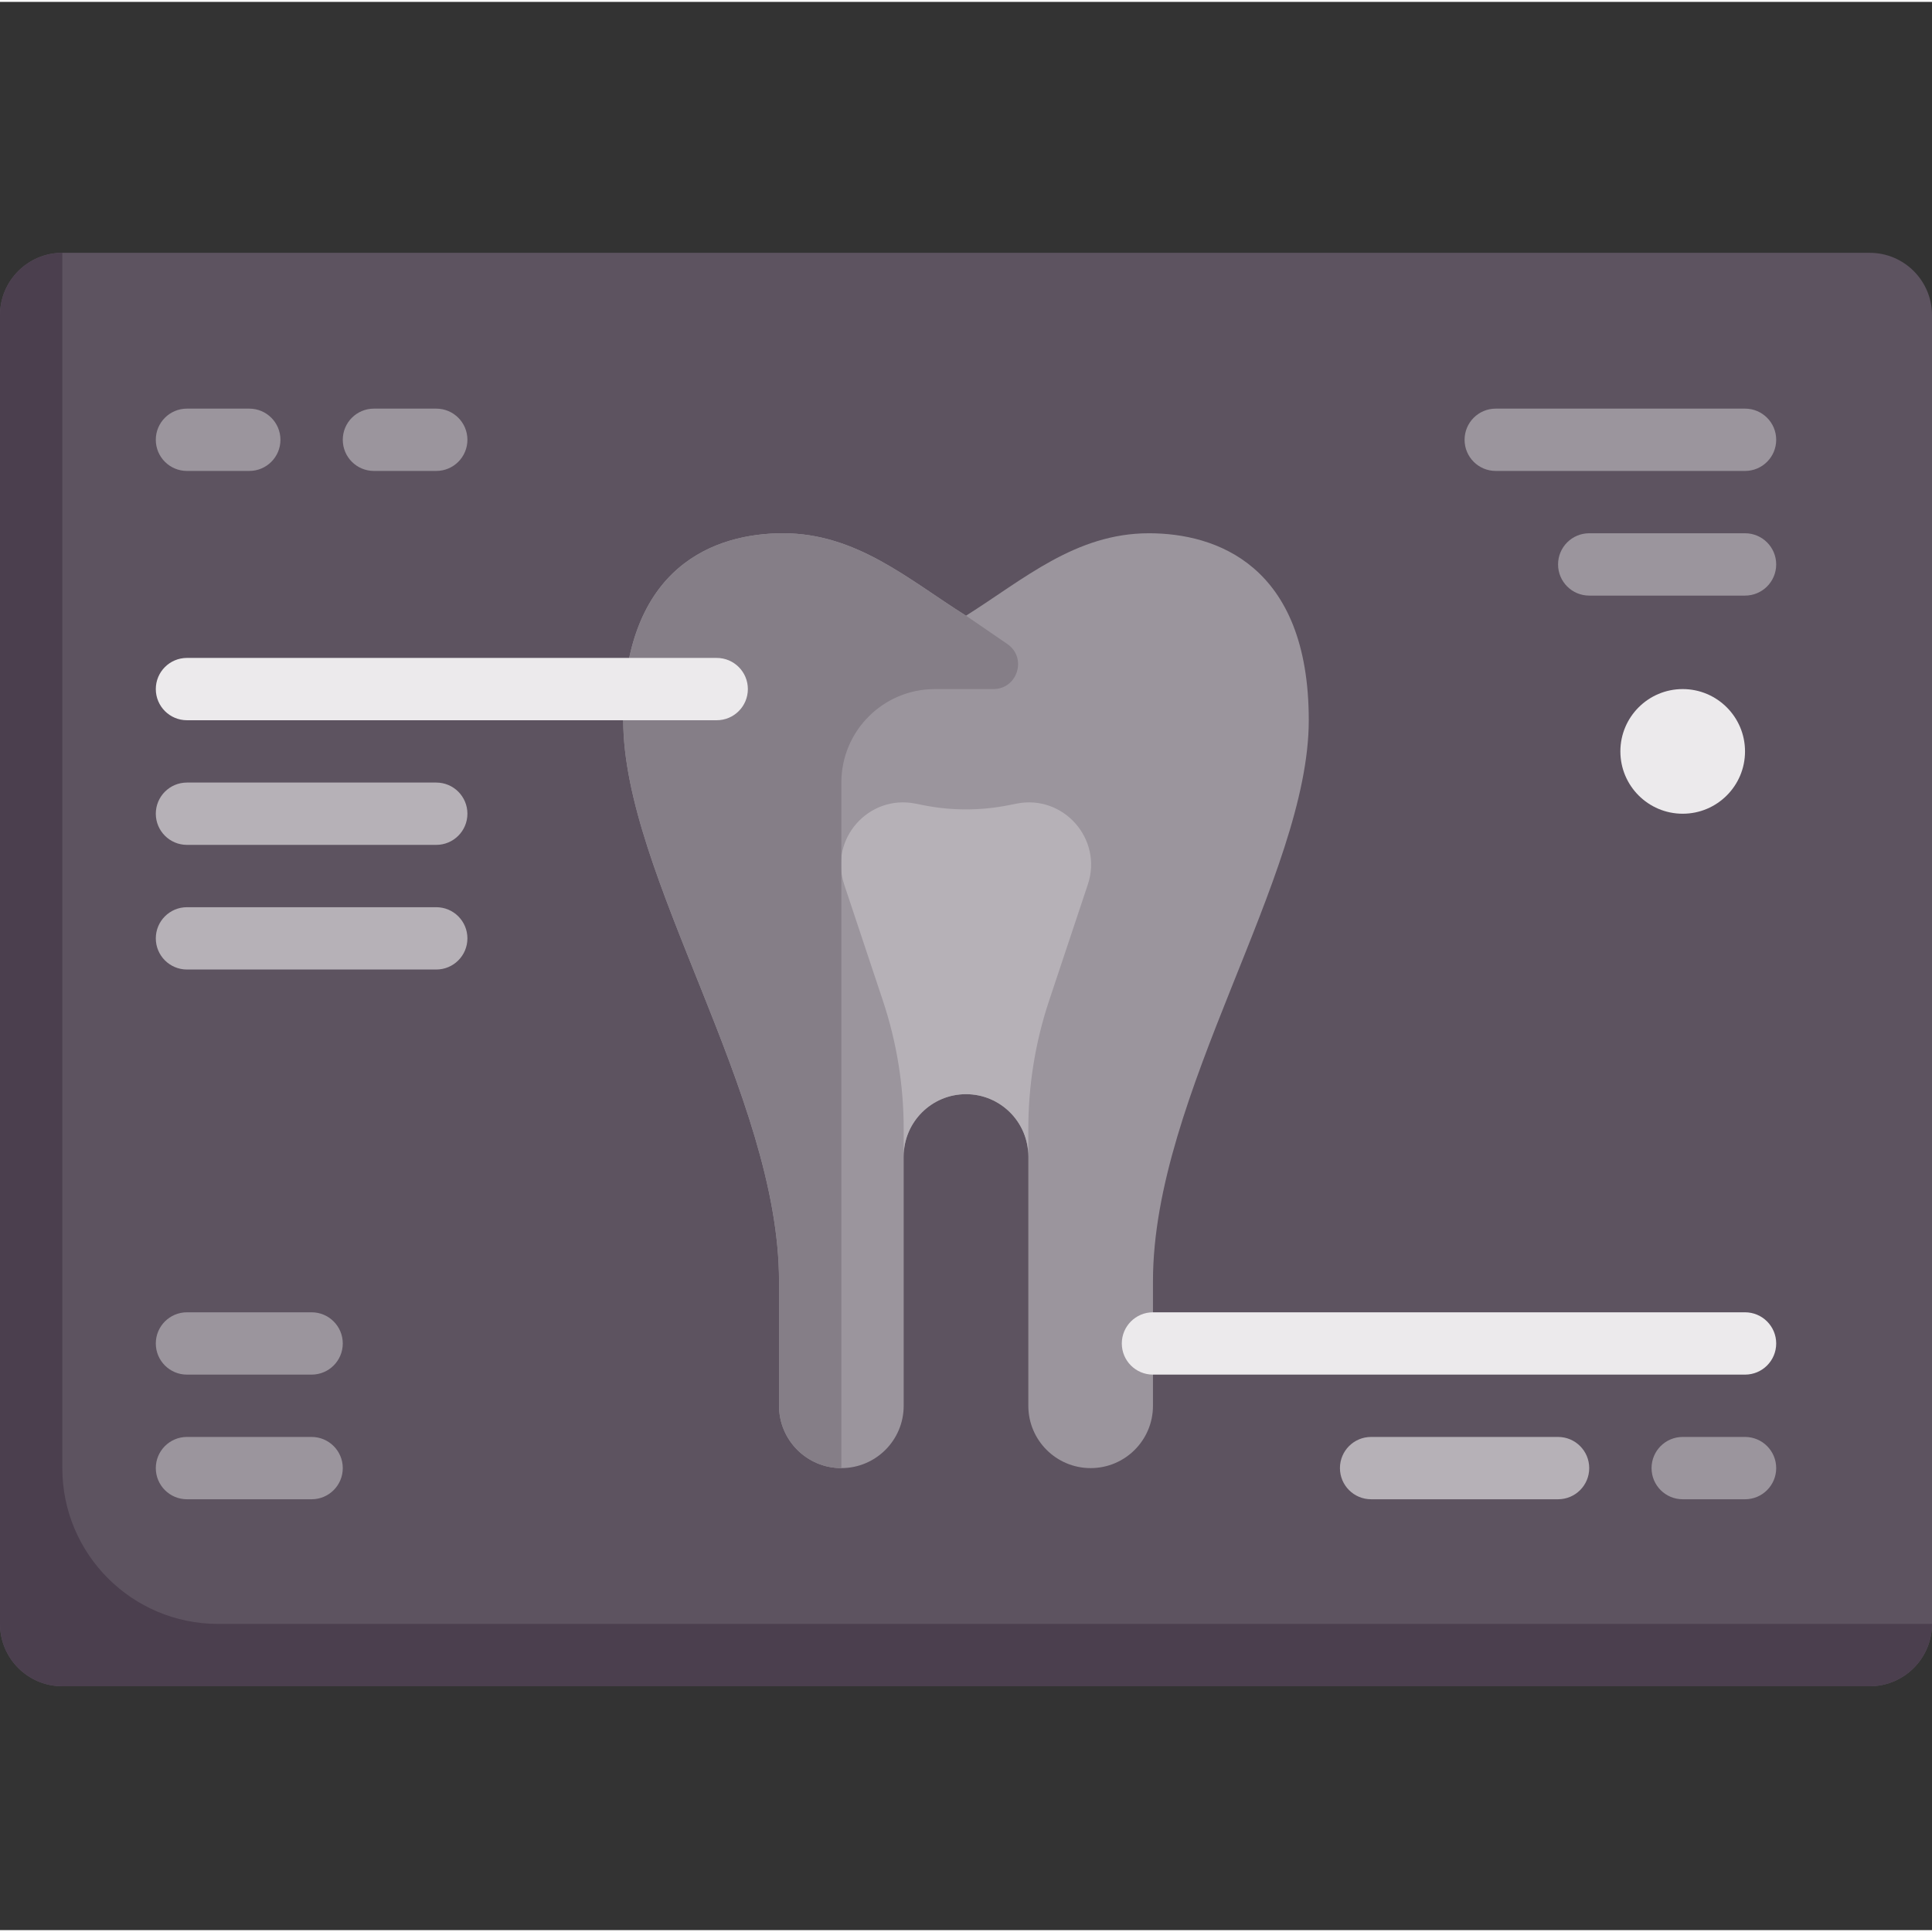
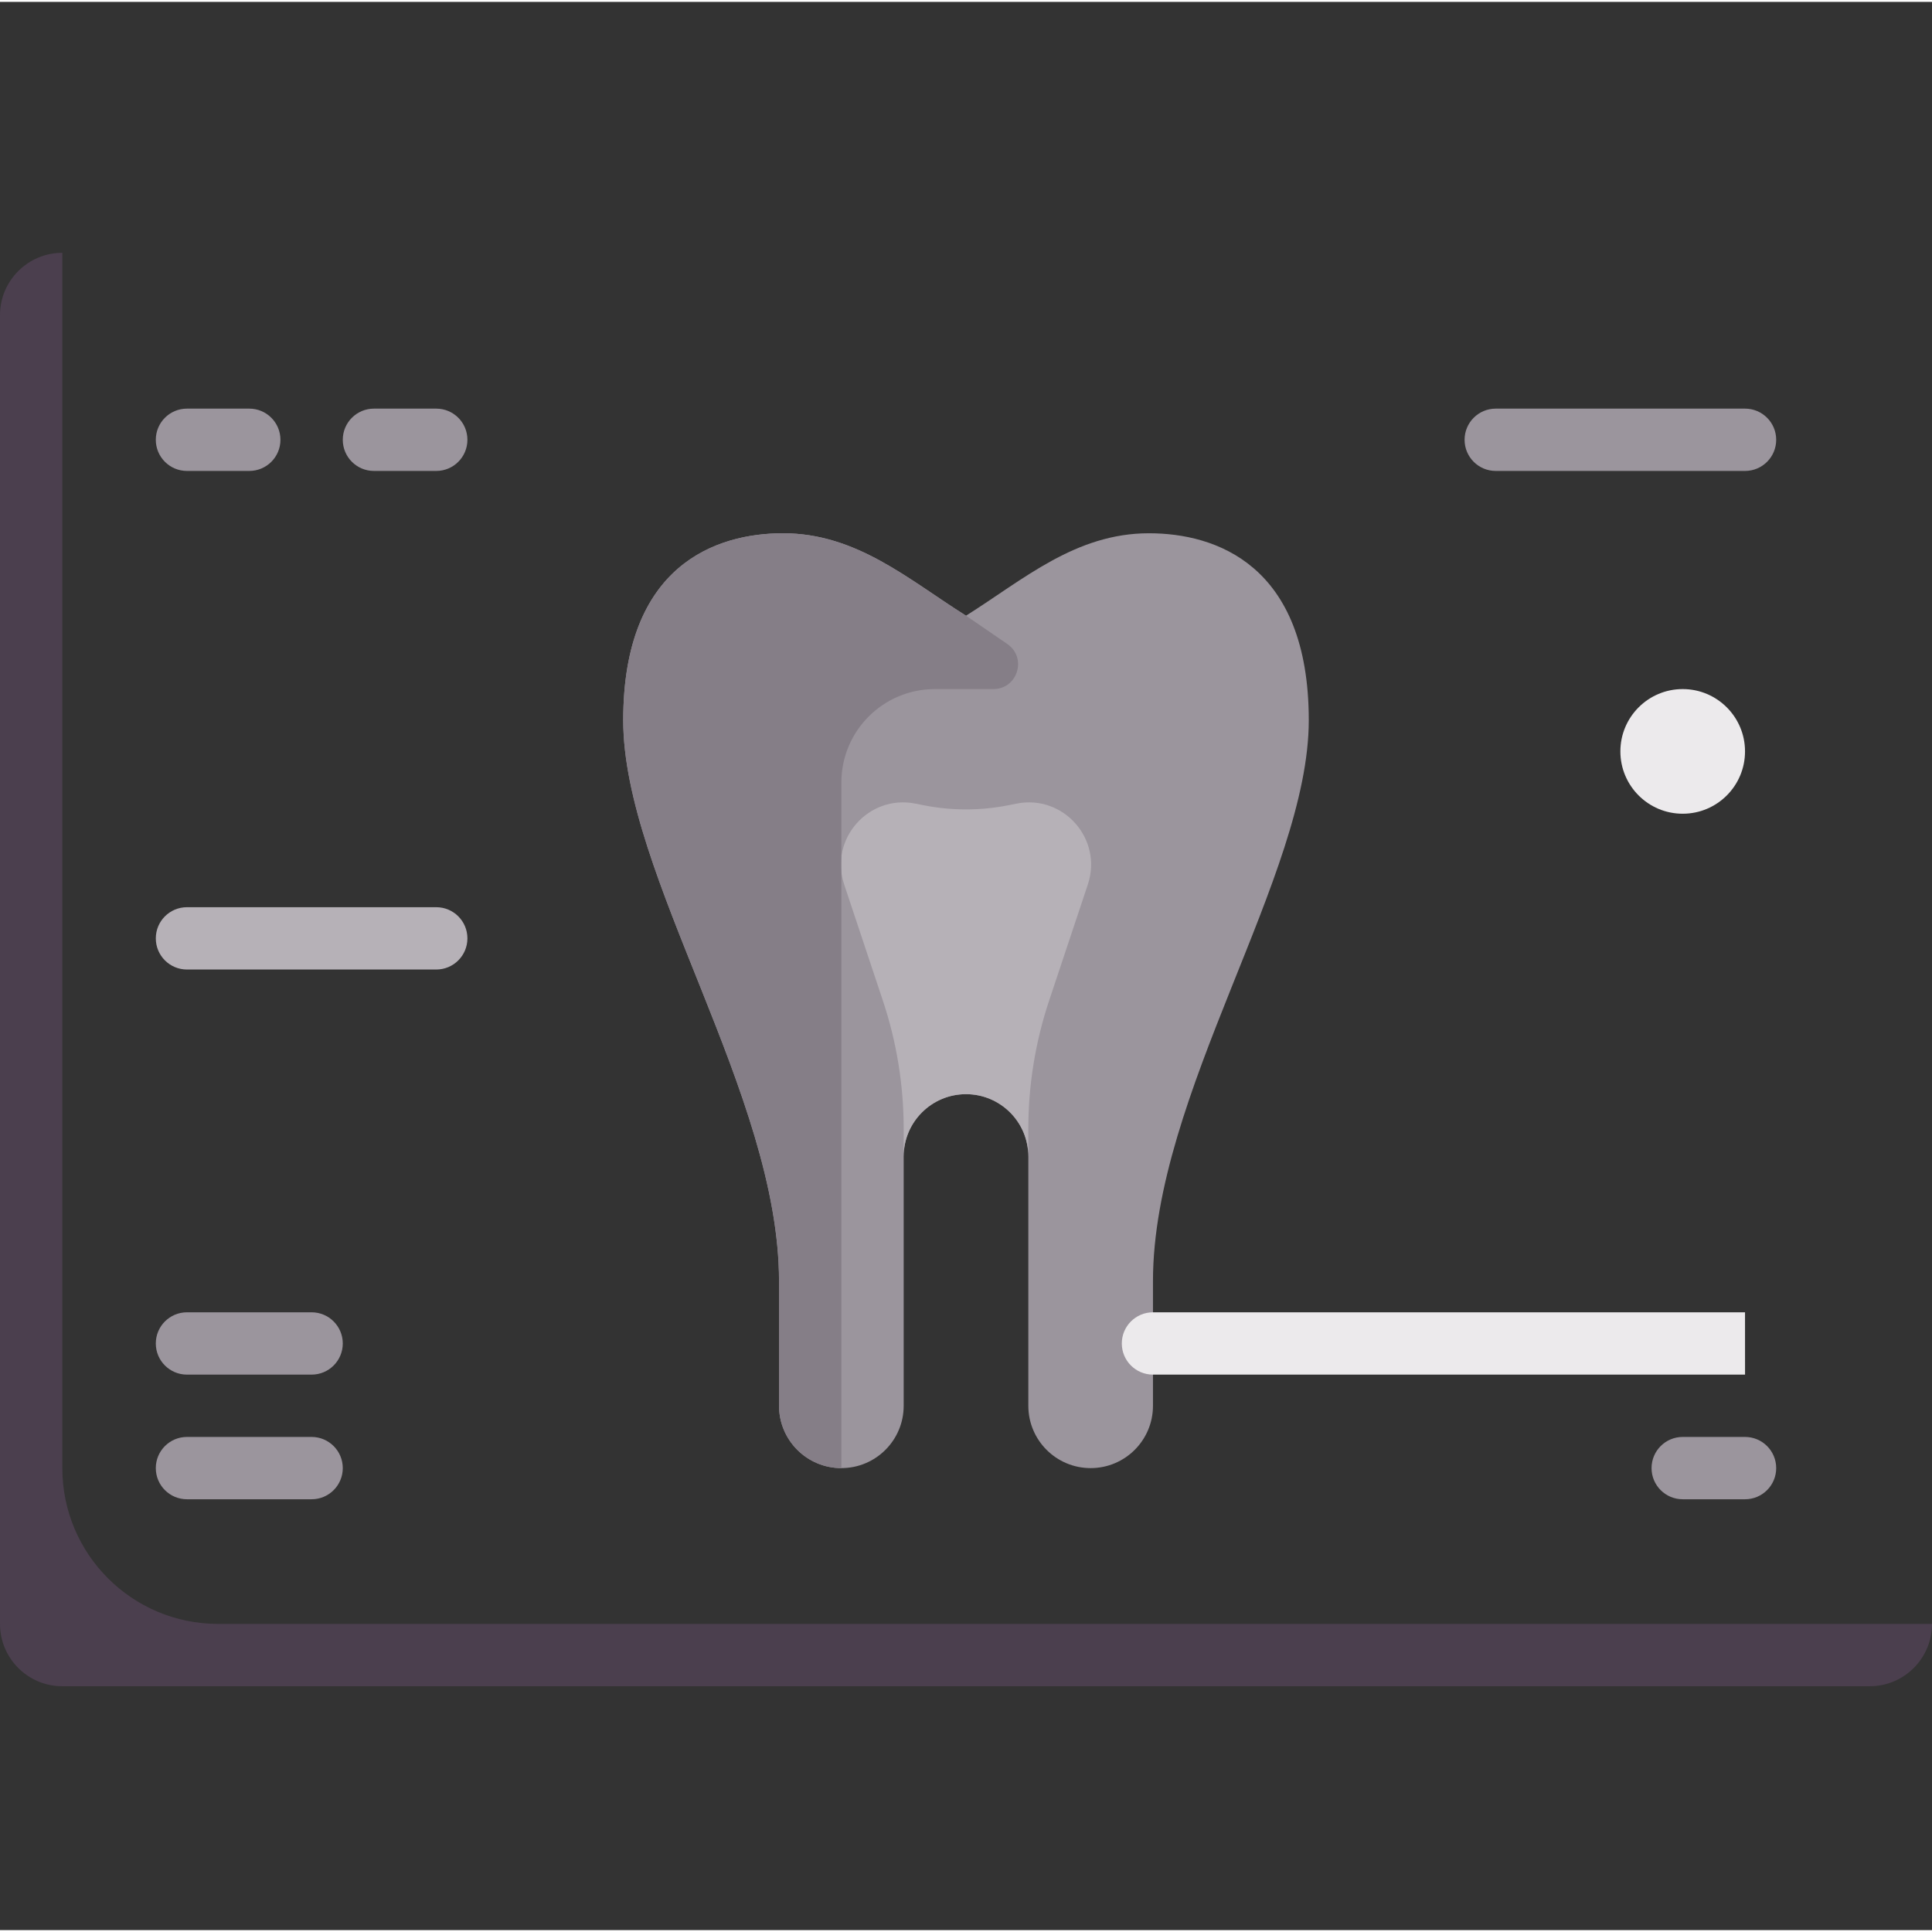
<svg xmlns="http://www.w3.org/2000/svg" height="512pt" viewBox="0 -66 512 511" width="512pt">
  <rect x="0" y="-66" width="512" height="511" fill="#333333" stroke="none" />
-   <path d="m495.484 380.371h-478.969c-9.121 0-16.516-7.395-16.516-16.516v-346.84c0-9.121 7.395-16.516 16.516-16.516h478.969c9.121 0 16.516 7.395 16.516 16.516v346.84c0 9.121-7.395 16.516-16.516 16.516zm0 0" fill="#5d5360" />
  <path d="m304.484 74.82c-19.488 0-33.242 12.262-48.484 21.844-15.242-9.582-28.996-21.844-48.484-21.844-17.582 0-42.355 8.258-42.355 49.551 0 41.289 41.289 99.098 41.289 148.645v33.031c0 9.121 7.398 16.516 16.52 16.516s16.516-7.395 16.516-16.516v-66.066c0-9.121 7.395-16.516 16.516-16.516s16.516 7.395 16.516 16.516v66.066c0 9.121 7.395 16.516 16.516 16.516s16.516-7.395 16.516-16.516v-33.031c0-49.547 41.289-107.355 41.289-148.645 0-41.293-24.77-49.551-42.352-49.551zm0 0" fill="#9b959d" />
-   <path d="m115.613 157.402h-66.066c-4.562 0-8.258-3.699-8.258-8.258 0-4.559 3.695-8.258 8.258-8.258h66.066c4.566 0 8.258 3.699 8.258 8.258 0 4.559-3.695 8.258-8.258 8.258zm0 0" fill="#b6b1b7" />
  <path d="m115.613 190.434h-66.066c-4.562 0-8.258-3.695-8.258-8.258 0-4.559 3.695-8.258 8.258-8.258h66.066c4.566 0 8.258 3.699 8.258 8.258 0 4.562-3.695 8.258-8.258 8.258zm0 0" fill="#b6b1b7" />
  <path d="m462.453 58.305h-66.066c-4.566 0-8.258-3.695-8.258-8.258 0-4.559 3.695-8.258 8.258-8.258h66.066c4.562 0 8.258 3.699 8.258 8.258 0 4.562-3.695 8.258-8.258 8.258zm0 0" fill="#9b959d" />
  <path d="m66.066 58.305h-16.52c-4.562 0-8.258-3.695-8.258-8.258 0-4.559 3.695-8.258 8.258-8.258h16.516c4.566 0 8.258 3.699 8.258 8.258.004 4.562-3.691 8.258-8.254 8.258zm0 0" fill="#9b959d" />
-   <path d="m462.453 297.789h-156.906c-4.562 0-8.258-3.695-8.258-8.258 0-4.559 3.695-8.258 8.258-8.258h156.902c4.566 0 8.262 3.699 8.262 8.258 0 4.562-3.695 8.258-8.258 8.258zm0 0" fill="#eceaec" />
-   <path d="m412.902 330.82h-49.547c-4.566 0-8.258-3.695-8.258-8.258 0-4.559 3.691-8.258 8.258-8.258h49.547c4.566 0 8.258 3.699 8.258 8.258 0 4.562-3.691 8.258-8.258 8.258zm0 0" fill="#b6b1b7" />
+   <path d="m462.453 297.789h-156.906c-4.562 0-8.258-3.695-8.258-8.258 0-4.559 3.695-8.258 8.258-8.258h156.902zm0 0" fill="#eceaec" />
  <g fill="#9b959d">
    <path d="m462.453 330.82h-16.516c-4.566 0-8.258-3.695-8.258-8.258 0-4.559 3.691-8.258 8.258-8.258h16.516c4.562 0 8.258 3.699 8.258 8.258 0 4.562-3.695 8.258-8.258 8.258zm0 0" />
    <path d="m115.613 58.305h-16.516c-4.566 0-8.258-3.695-8.258-8.258 0-4.559 3.691-8.258 8.258-8.258h16.516c4.566 0 8.258 3.699 8.258 8.258 0 4.562-3.695 8.258-8.258 8.258zm0 0" />
-     <path d="m462.453 91.34h-41.293c-4.562 0-8.258-3.699-8.258-8.262 0-4.559 3.695-8.258 8.258-8.258h41.293c4.562 0 8.258 3.699 8.258 8.258 0 4.562-3.695 8.262-8.258 8.262zm0 0" />
  </g>
  <path d="m462.449 132.629c0 9.121-7.395 16.516-16.516 16.516s-16.516-7.395-16.516-16.516 7.395-16.516 16.516-16.516 16.516 7.395 16.516 16.516zm0 0" fill="#eceaec" />
  <path d="m82.582 297.789h-33.035c-4.562 0-8.258-3.695-8.258-8.258 0-4.559 3.695-8.258 8.258-8.258h33.031c4.566 0 8.262 3.699 8.262 8.258 0 4.562-3.695 8.258-8.258 8.258zm0 0" fill="#9b959d" />
  <path d="m82.582 330.82h-33.035c-4.562 0-8.258-3.695-8.258-8.258 0-4.559 3.695-8.258 8.258-8.258h33.031c4.566 0 8.262 3.699 8.262 8.258 0 4.562-3.695 8.258-8.258 8.258zm0 0" fill="#9b959d" />
  <path d="m16.516.5c-9.121 0-16.516 7.395-16.516 16.516v346.84c0 9.121 7.395 16.516 16.516 16.516h478.969c9.121 0 16.516-7.395 16.516-16.516h-454.195c-22.801 0-41.289-18.488-41.289-41.289zm0 0" fill="#4b3f4e" />
  <path d="m269.383 146.469-2.047.41c-7.484 1.496-15.191 1.496-22.672 0l-2.047-.41c-12.438-2.488-22.918 9.387-18.906 21.418l10.262 30.797c3.648 10.945 5.512 22.41 5.512 33.945v7.355c0-9.125 7.395-16.516 16.516-16.516s16.516 7.391 16.516 16.516v-7.355c0-11.539 1.859-23 5.508-33.949l10.266-30.793c4.012-12.031-6.473-23.906-18.906-21.418zm0 0" fill="#b6b1b7" />
  <path d="m263.242 116.113c6.438 0 9.012-8.312 3.703-11.949l-10.945-7.5c-15.242-9.582-28.996-21.844-48.484-21.844-17.582 0-42.355 8.258-42.355 49.551 0 41.289 41.289 99.098 41.289 148.645v33.031c0 9.121 7.398 16.516 16.52 16.516v-181.676c0-13.684 11.09-24.773 24.773-24.773zm0 0" fill="#857e87" />
-   <path d="m189.934 124.371h-140.387c-4.562 0-8.258-3.699-8.258-8.258 0-4.562 3.695-8.258 8.258-8.258h140.387c4.566 0 8.258 3.695 8.258 8.258 0 4.559-3.691 8.258-8.258 8.258zm0 0" fill="#eceaec" />
</svg>